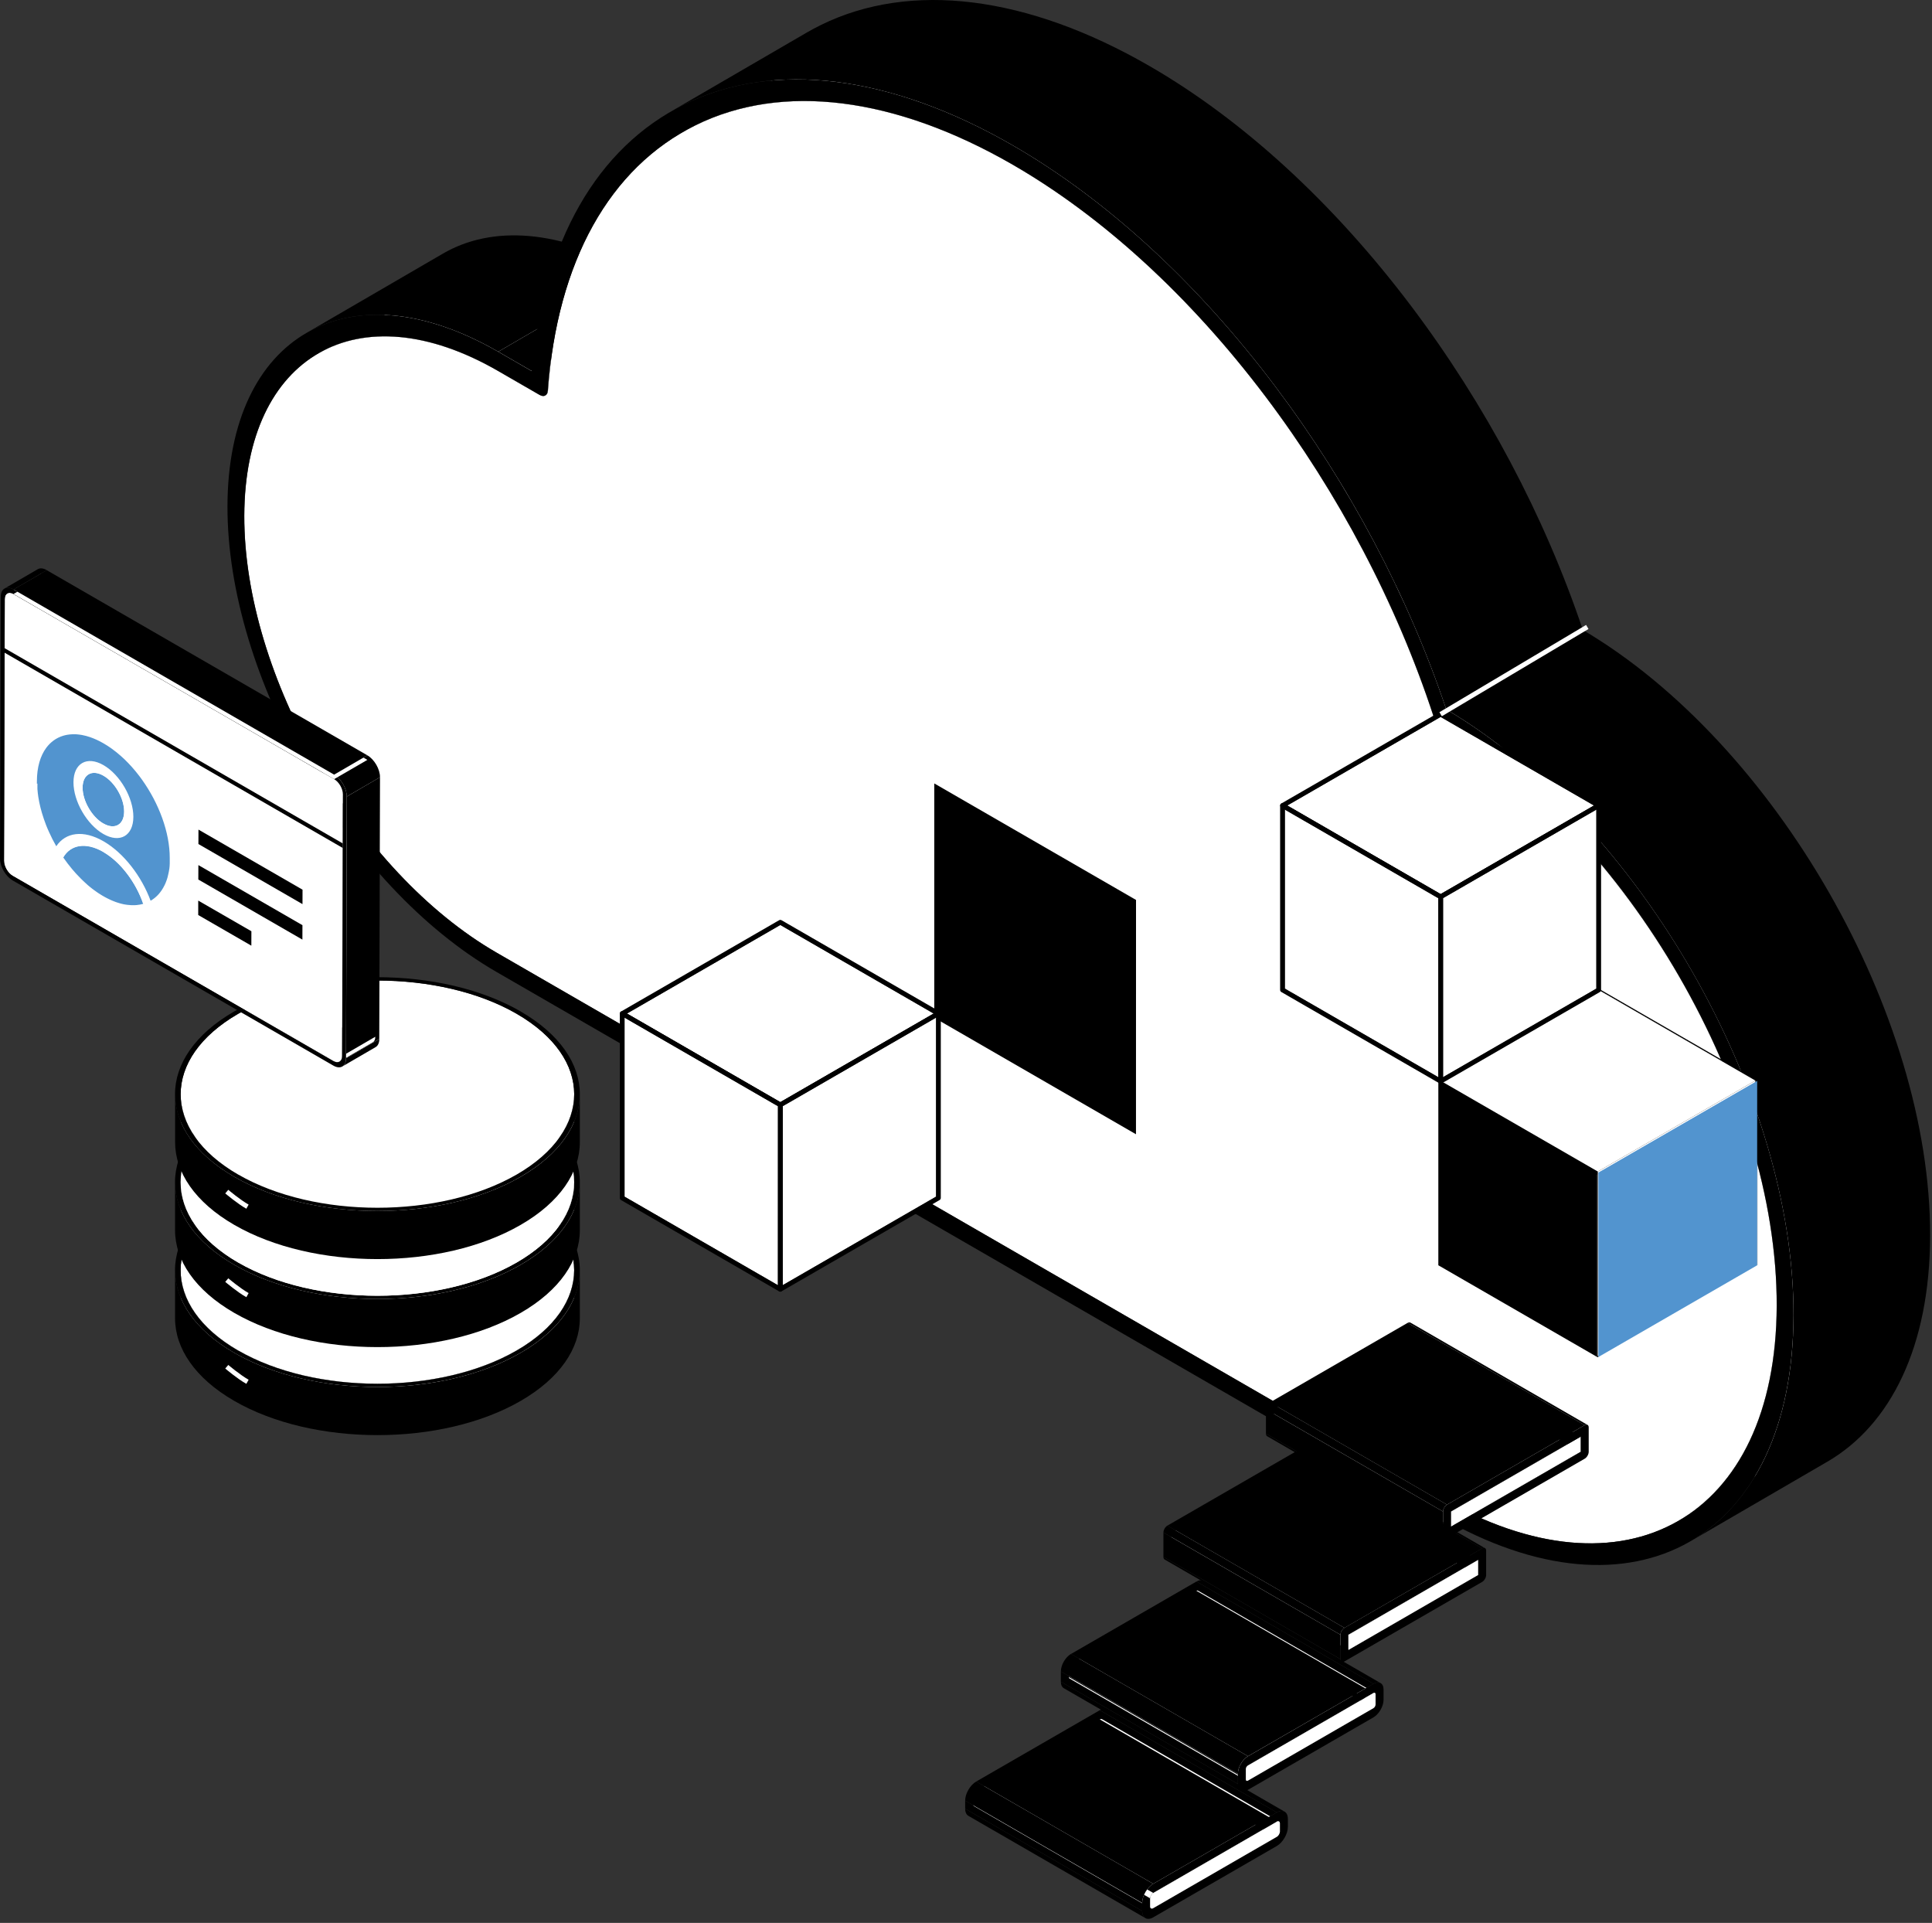
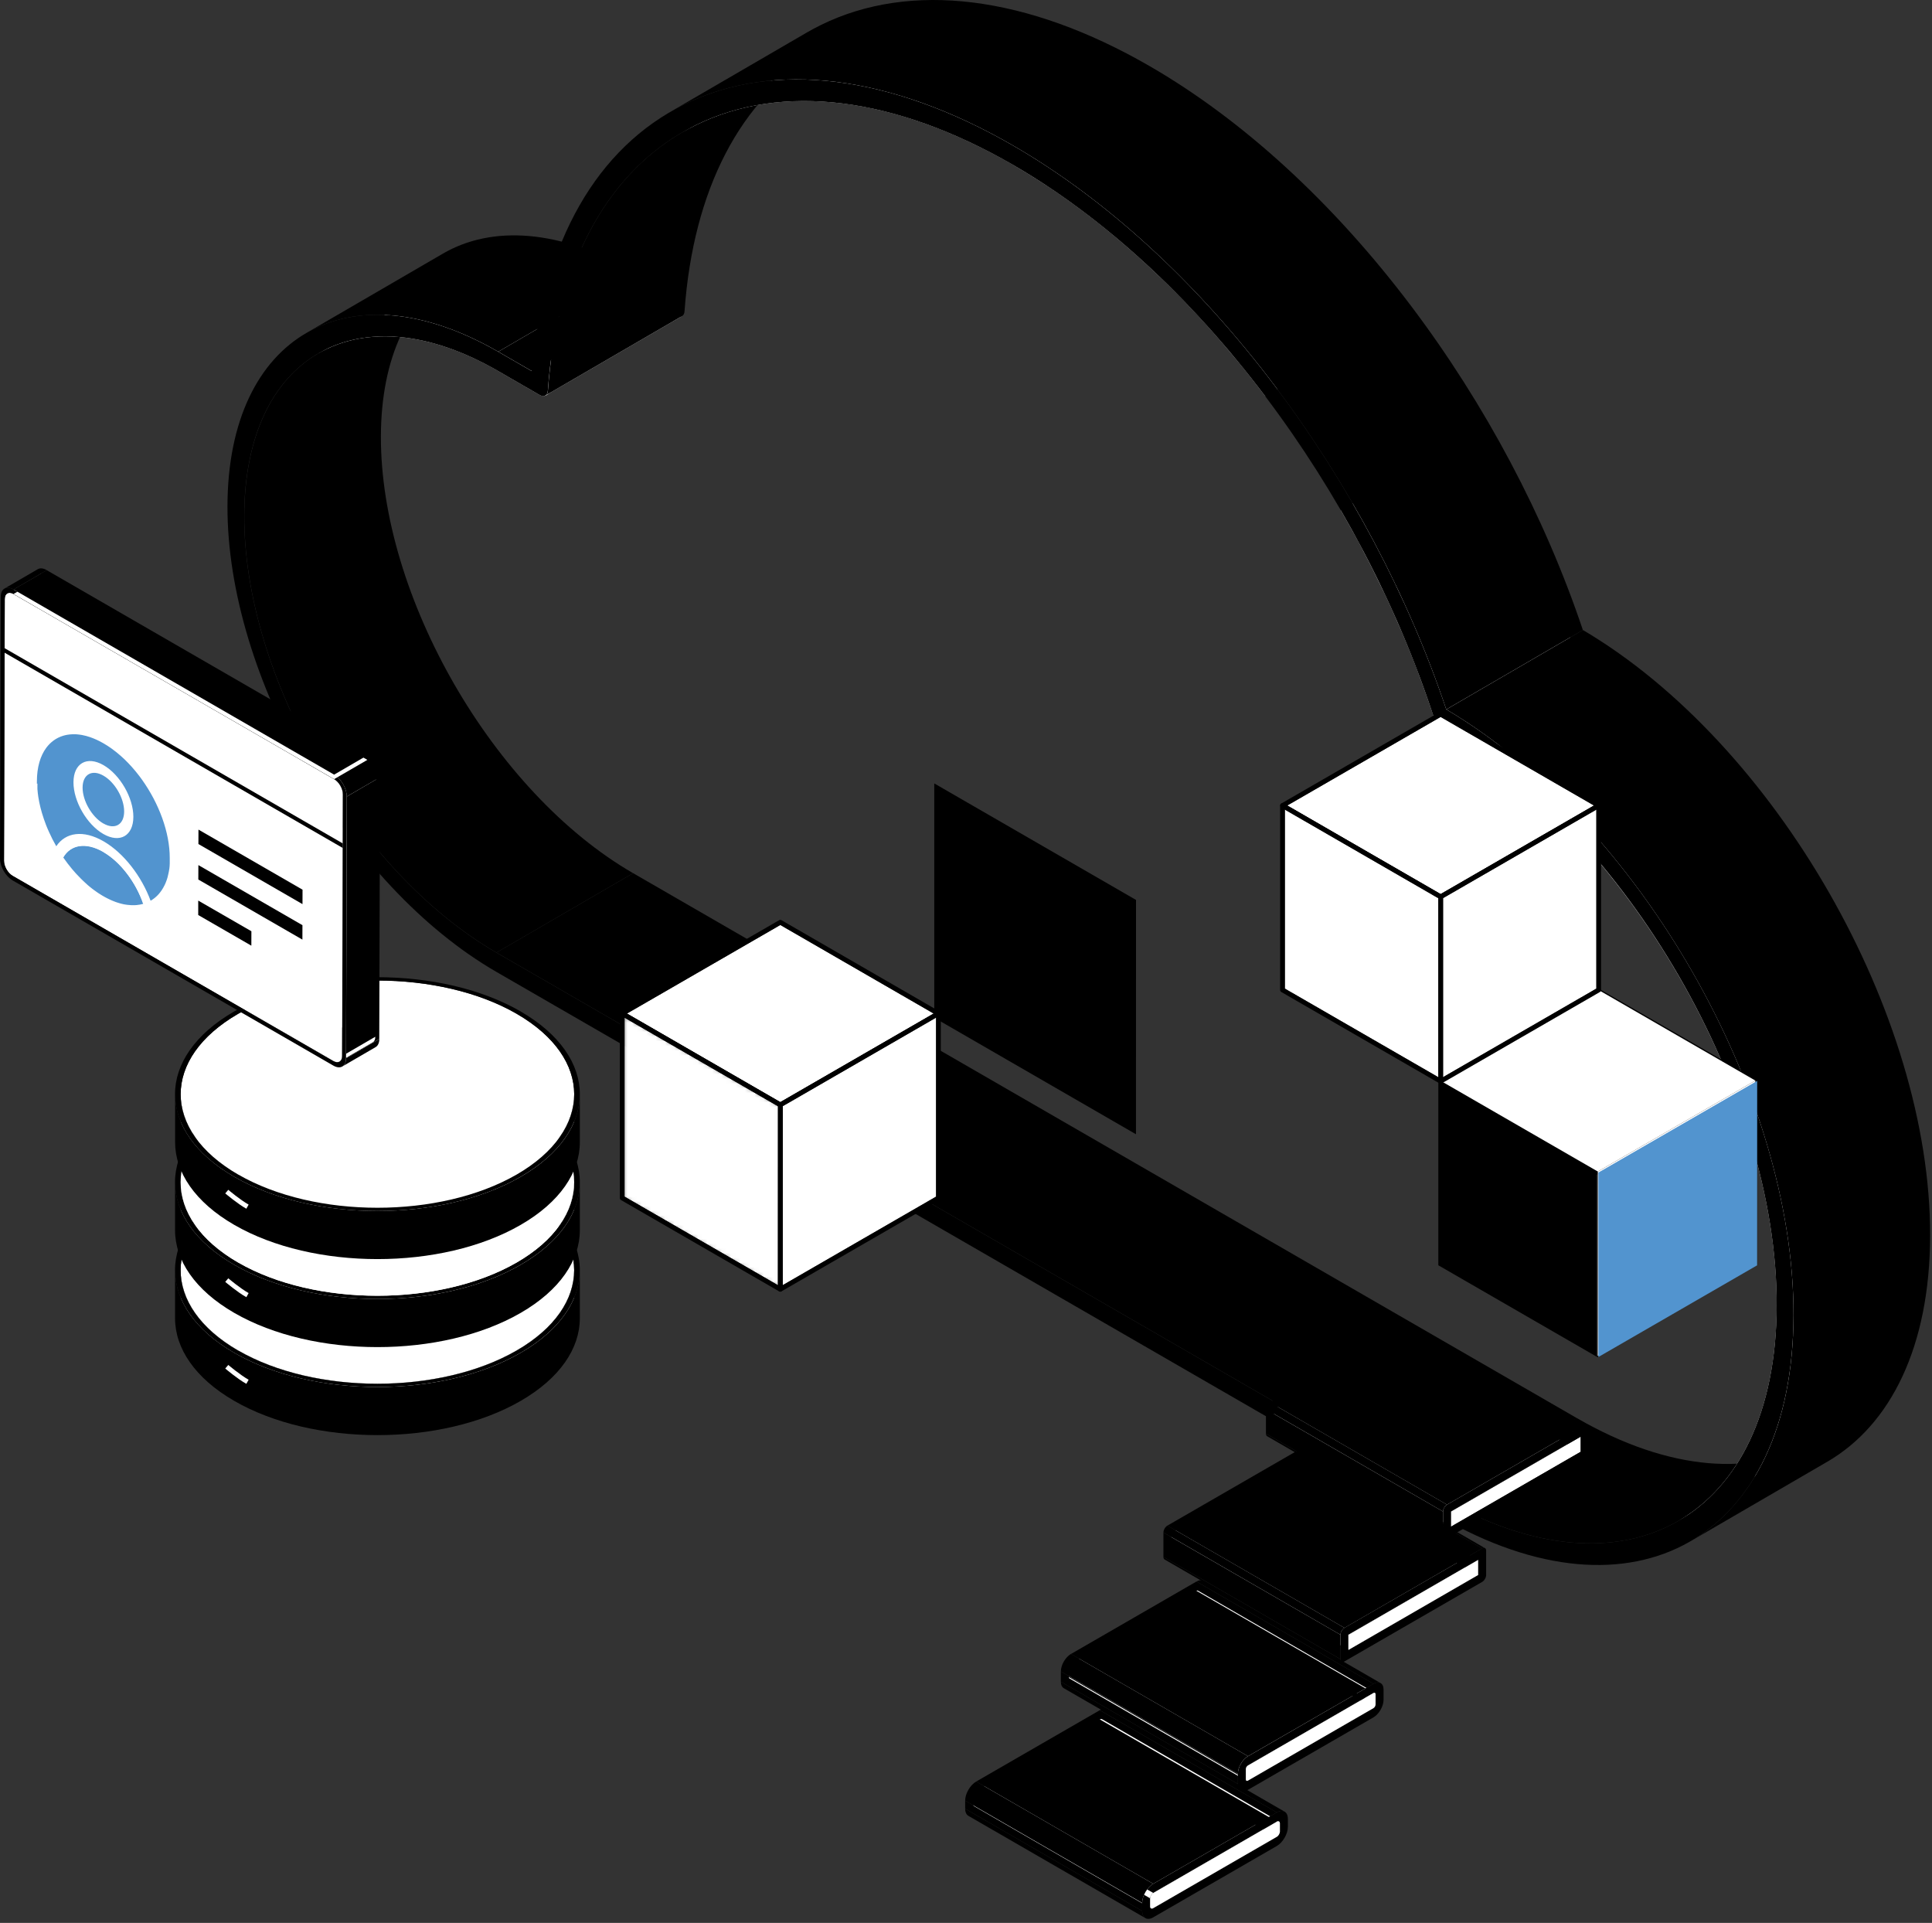
<svg xmlns="http://www.w3.org/2000/svg" width="411" height="409" viewBox="0 0 411 409" fill="none">
  <rect x="0" y="0" width="411" height="409" fill="#333333" stroke="none" />
  <path d="M67.69 75.188L96.75 58.298C87.08 63.918 81.08 75.858 81.03 92.798C80.93 126.908 105 168.588 134.68 185.728L105.62 202.618C75.94 185.478 51.87 143.798 51.97 109.688C52.02 92.738 58.02 80.808 67.69 75.188Z" fill="black" />
  <path d="M96.71 58.318C98 57.568 99.35 56.928 100.76 56.408C91.07 62.038 81.38 67.668 71.7 73.298C70.29 73.818 68.94 74.458 67.65 75.208C76.37 70.138 88 63.388 96.71 58.318Z" fill="white" />
  <path d="M100.77 56.408C110.1 52.948 122.05 54.518 135.04 62.018L105.98 78.908C92.99 71.408 81.04 69.838 71.71 73.298C76.55 70.488 81.39 67.668 86.23 64.858C90.52 62.368 94.81 59.868 99.1 57.378C99.6 57.088 100.24 56.658 100.77 56.408Z" fill="white" />
  <path d="M65.16 70.838L94.22 53.947C104.66 47.877 119.12 48.718 135.05 57.917L105.99 74.808C90.06 65.608 75.61 64.767 65.16 70.838Z" fill="black" />
  <path d="M105.97 78.908L135.04 62.018L143.84 67.098L114.77 83.988L105.97 78.908Z" fill="white" />
  <path d="M143.84 67.097C144.19 67.297 144.52 67.377 144.8 67.327C139.31 70.517 133.83 73.707 128.34 76.887C127.21 77.547 125.7 78.427 124.56 79.077C123.42 79.727 121.99 80.567 120.89 81.207C119.79 81.847 118.44 82.627 117.39 83.237C116.89 83.527 116.3 84.207 115.73 84.207C115.45 84.247 115.12 84.177 114.77 83.977C123.49 78.907 135.11 72.157 143.83 67.087L143.84 67.097Z" fill="white" />
  <path d="M144.79 67.328C144.91 67.308 145.01 67.278 145.11 67.218L116.05 84.108C115.95 84.168 115.85 84.198 115.73 84.218C120.57 81.408 125.41 78.598 130.24 75.788C131.38 75.128 132.9 74.238 134.04 73.578C137.06 71.818 140.09 70.058 143.11 68.308C143.61 68.018 144.23 67.528 144.78 67.338L144.79 67.328Z" fill="white" />
  <path d="M105.99 74.808L135.05 57.917L142.2 62.038L113.14 78.927L105.99 74.808Z" fill="black" />
  <path d="M105.62 202.618L134.69 185.728L335.43 301.628L306.37 318.518L105.62 202.618Z" fill="black" />
  <path d="M145.09 28.178L174.15 11.288C157.56 20.928 147.47 40.288 145.62 66.228C145.59 66.708 145.4 67.048 145.11 67.218L116.05 84.108C116.34 83.938 116.53 83.598 116.56 83.118C118.41 57.178 128.5 37.818 145.09 28.178Z" fill="black" />
  <path d="M174.11 11.318C175.07 10.758 176.06 10.227 177.07 9.728C167.38 15.357 157.69 20.988 148.01 26.617C147 27.117 146.02 27.637 145.05 28.207C153.77 23.137 165.4 16.387 174.11 11.318Z" fill="white" />
  <path d="M386.19 306.557L357.13 323.447C344.15 330.997 326.18 329.947 306.38 318.517L335.44 301.627C355.24 313.057 373.21 314.107 386.19 306.557Z" fill="black" />
  <path d="M177.07 9.728C195.48 0.668 219.45 3.668 244.56 18.158L215.5 35.048C190.4 20.558 166.42 17.548 148.01 26.618C152.85 23.808 157.69 20.988 162.53 18.178C166.82 15.688 171.11 13.188 175.4 10.698C175.9 10.408 176.56 9.998 177.07 9.728Z" fill="white" />
  <path d="M251.69 22.578C242 28.207 232.31 33.837 222.63 39.468C220.26 37.907 217.88 36.438 215.5 35.057L244.41 18.258L244.56 18.168C246.95 19.547 249.33 21.017 251.69 22.578Z" fill="white" />
  <path d="M251.69 22.577C254.07 24.147 256.44 25.807 258.79 27.557C249.1 33.187 239.41 38.817 229.73 44.447C229.71 44.437 229.7 44.427 229.68 44.407C227.34 42.667 224.99 41.017 222.62 39.457C232.31 33.827 242 28.197 251.68 22.567L251.69 22.577Z" fill="white" />
  <path d="M258.8 27.558C261.14 29.298 263.45 31.118 265.75 33.018C256.06 38.648 246.37 44.278 236.69 49.908C236.67 49.898 236.66 49.878 236.64 49.868C234.36 47.978 232.05 46.168 229.73 44.438C239.42 38.808 249.11 33.178 258.79 27.548L258.8 27.558Z" fill="white" />
  <path d="M283.7 75.858C288.54 73.038 293.36 70.168 298.2 67.348C298.21 67.368 298.23 67.388 298.24 67.398C293.39 70.218 288.54 73.028 283.7 75.848V75.858Z" fill="white" />
  <path d="M272.57 38.978C262.88 44.608 253.19 50.238 243.51 55.868C241.26 53.798 238.98 51.818 236.68 49.908C246.37 44.278 256.06 38.648 265.74 33.018C268.04 34.918 270.31 36.908 272.57 38.978Z" fill="white" />
  <path d="M272.57 38.978C274.84 41.058 277.08 43.218 279.29 45.448C269.6 51.078 259.91 56.708 250.23 62.338C250.21 62.318 250.2 62.308 250.18 62.288C247.98 60.068 245.75 57.928 243.5 55.858C253.19 50.228 262.88 44.598 272.56 38.968L272.57 38.978Z" fill="white" />
  <path d="M327.28 117.558C328.54 120.508 329.73 123.478 330.85 126.448C321.16 132.078 311.47 137.708 301.79 143.338C301.79 143.318 301.77 143.298 301.77 143.278C300.66 140.318 299.47 137.378 298.22 134.448C307.91 128.818 317.6 123.188 327.28 117.558Z" fill="white" />
  <path d="M298.18 67.368C296.03 68.618 294.58 69.468 291.21 71.458C288.34 73.148 286.19 74.408 284.65 75.308C284.39 75.458 284.1 75.638 269.18 84.298C267.18 81.638 265.13 79.048 263.05 76.528C260.98 74.028 258.88 71.588 256.74 69.218C256.73 69.198 256.71 69.188 256.7 69.168C254.58 66.818 252.42 64.538 250.24 62.338C259.93 56.708 269.62 51.078 279.3 45.448C285.89 52.108 292.23 59.438 298.2 67.348C298.2 67.348 298.18 67.348 298.18 67.358V67.368Z" fill="white" />
  <path d="M323.34 108.817C324.72 111.707 326.03 114.627 327.28 117.557C317.59 123.187 307.9 128.817 298.22 134.447C298.22 134.427 298.2 134.407 298.19 134.387C296.95 131.477 295.65 128.587 294.28 125.707C303.97 120.077 313.66 114.447 323.34 108.817Z" fill="white" />
  <path d="M318.99 100.138C320.5 103.008 321.95 105.898 323.33 108.818C313.64 114.448 303.95 120.078 294.27 125.708C294.27 125.688 294.25 125.668 294.24 125.648C292.86 122.758 291.42 119.878 289.92 117.028C299.61 111.398 309.3 105.768 318.98 100.138H318.99Z" fill="white" />
  <path d="M318.99 100.137C309.3 105.767 299.61 111.397 289.93 117.027C288.43 114.177 286.87 111.357 285.25 108.557C294.94 102.927 304.63 97.297 314.31 91.668C315.93 94.457 317.49 97.287 318.99 100.137Z" fill="white" />
-   <path d="M298.24 67.407C304.07 75.138 309.45 83.267 314.31 91.668C304.62 97.297 294.93 102.927 285.25 108.557C285.24 108.537 285.23 108.517 285.22 108.497C283.61 105.727 281.95 102.977 280.23 100.267C280.22 100.247 280.21 100.227 280.19 100.207C278.46 97.478 276.68 94.787 274.84 92.127C284.5 86.507 294.17 80.897 303.83 75.278H303.85C294.18 80.888 284.51 86.507 274.84 92.127C273 89.478 271.11 86.858 269.17 84.287C278.86 78.657 288.55 73.028 298.23 67.397L298.24 67.407Z" fill="white" />
  <path d="M407.03 260.828C406.97 283.258 399.03 299.068 386.24 306.528L357.18 323.418C369.97 315.958 377.91 300.148 377.97 277.718C378.1 232.508 346.19 177.238 306.54 154.348C305.84 153.948 305.21 153.118 304.92 152.228C304.92 152.208 304.91 152.188 304.9 152.168C303.93 149.218 302.89 146.268 301.78 143.338C311.47 137.708 321.16 132.078 330.84 126.448C331.95 129.408 333 132.368 333.98 135.338C334.27 136.228 334.9 137.058 335.6 137.458C375.25 160.348 407.16 215.618 407.03 260.828Z" fill="white" />
  <path d="M142.56 23.818L171.62 6.928C172.6 6.358 173.61 5.818 174.63 5.318C193.71 -4.062 218.55 -0.962 244.56 14.058C264.41 25.518 283.65 43.168 300.19 65.088C315.98 86.018 328.6 109.818 336.73 134.008L307.67 150.898C299.54 126.708 286.93 102.908 271.13 81.978C254.58 60.048 235.35 42.408 215.5 30.948C189.49 15.928 164.65 12.828 145.57 22.208C144.54 22.708 143.54 23.248 142.56 23.818Z" fill="black" />
-   <path d="M215.49 35.057C234.65 46.117 253.21 63.148 269.18 84.297C284.73 104.908 297.09 128.398 304.92 152.228C305.21 153.118 305.84 153.948 306.54 154.348C346.19 177.238 378.1 232.508 377.97 277.717C377.84 322.927 345.72 341.237 306.38 318.517L105.63 202.618C75.95 185.478 51.88 143.798 51.98 109.688C52.08 75.578 76.3 61.767 105.98 78.907L114.78 83.987C115.71 84.528 116.49 84.157 116.57 83.127C118.53 55.697 129.69 35.638 148.02 26.628C166.43 17.567 190.4 20.567 215.51 35.057H215.49Z" fill="white" />
  <path d="M388.72 310.918L359.66 327.808C373.12 319.988 381.48 303.378 381.54 279.788C381.67 232.618 348.61 175.048 307.68 150.898L336.74 134.008C377.68 158.148 410.74 215.728 410.6 262.898C410.53 286.488 402.18 303.098 388.72 310.918Z" fill="black" />
  <path d="M307.68 150.898C348.62 175.038 381.68 232.618 381.54 279.788C381.41 327.268 347.68 346.488 306.36 322.628L105.61 206.728C73.96 188.448 48.29 143.988 48.39 107.628C48.49 71.258 74.33 56.528 105.98 74.808L113.13 78.938C115.52 51.448 127 31.348 145.57 22.208C164.65 12.828 189.49 15.928 215.5 30.948C235.35 42.408 254.59 60.058 271.13 81.978C286.92 102.908 299.54 126.708 307.67 150.898H307.68ZM306.37 318.518C345.72 341.238 377.84 322.938 377.96 277.718C378.09 232.508 346.18 177.238 306.83 154.518C305.83 153.938 305.2 153.118 304.91 152.228C297.09 128.398 284.73 104.908 269.17 84.298C253.2 63.148 234.64 46.118 215.48 35.058C190.38 20.568 166.4 17.558 147.99 26.628C129.67 35.638 118.5 55.698 116.54 83.128C116.47 84.158 115.69 84.528 114.75 83.988L105.95 78.908C76.27 61.768 52.04 75.588 51.95 109.688C51.86 143.788 75.92 185.478 105.6 202.618L306.35 318.518" fill="black" />
  <path d="M373.42 229.838V269.068L339.9 249.718V210.478L373.42 229.838Z" fill="black" />
  <path d="M339.91 249.187L339.9 288.417L306.38 269.067V229.837L339.91 249.187Z" fill="white" />
  <path d="M339.9 210.478V249.718L306.38 269.068V229.838L339.9 210.478Z" fill="black" />
  <path d="M373.86 229.837V269.067C373.86 269.067 373.84 269.117 373.8 269.147V229.917C373.8 229.917 373.86 229.867 373.86 229.837Z" fill="black" />
  <path d="M305.95 269.067V229.837C305.95 229.837 305.97 229.887 306.01 229.917V269.147C306.01 269.147 305.95 269.097 305.95 269.067Z" fill="black" />
  <path d="M373.81 229.758C373.88 229.798 373.88 229.868 373.81 229.908L340.04 249.408C339.97 249.448 339.86 249.448 339.79 249.408L306.01 229.908C305.94 229.868 305.94 229.798 306.01 229.758L339.78 210.258C339.85 210.218 339.97 210.218 340.04 210.258L373.82 229.758H373.81ZM339.91 249.188L373.43 229.838L339.91 210.488L306.39 229.838L339.91 249.188Z" fill="black" />
  <path d="M373.42 229.838L339.91 249.188L306.38 229.838L339.9 210.478L373.42 229.838Z" fill="white" />
  <path d="M340.03 249.408V288.638C339.96 288.678 339.84 288.678 339.77 288.638V249.408C339.84 249.448 339.96 249.448 340.03 249.408Z" fill="black" />
  <path d="M373.42 229.837V269.067L339.9 288.417L339.91 249.187L373.42 229.837Z" fill="white" />
  <path d="M373.81 229.908L373.8 269.138L340.03 288.638V249.408L373.81 229.908Z" fill="#5294CF" />
  <path d="M339.78 249.408V288.638L306 269.138V229.908L339.78 249.408Z" fill="black" />
  <path d="M306.47 190.757L340.1 171.337L306.47 151.917L272.84 171.337L306.47 190.757Z" fill="white" />
  <mask id="mask0_183_21487" style="mask-type:luminance" maskUnits="userSpaceOnUse" x="272" y="151" width="69" height="40">
    <path d="M306.47 190.757L340.1 171.337L306.47 151.917L272.84 171.337L306.47 190.757Z" fill="white" />
  </mask>
  <g mask="url(#mask0_183_21487)">
    <path d="M306.47 190.757L340.1 171.337L306.47 151.917L272.84 171.337L306.47 190.757Z" fill="white" stroke="black" stroke-linejoin="round" />
  </g>
  <path d="M306.47 190.757L340.1 171.337L306.47 151.917L272.84 171.337L306.47 190.757Z" stroke="black" stroke-linejoin="round" />
  <path d="M306.47 190.758L340.1 171.338V210.568L306.47 229.988V190.758Z" fill="white" />
  <mask id="mask1_183_21487" style="mask-type:luminance" maskUnits="userSpaceOnUse" x="306" y="171" width="35" height="59">
    <path d="M306.47 190.758L340.1 171.338V210.568L306.47 229.988V190.758Z" fill="white" />
  </mask>
  <g mask="url(#mask1_183_21487)">
    <path d="M306.47 190.758L340.1 171.338V210.568L306.47 229.988V190.758Z" fill="white" stroke="black" stroke-linejoin="round" />
  </g>
  <path d="M306.47 190.758L340.1 171.338V210.568L306.47 229.988V190.758Z" stroke="black" stroke-linejoin="round" />
  <path d="M272.83 171.338L306.47 190.758V229.988L272.83 210.568V171.338Z" fill="white" />
  <mask id="mask2_183_21487" style="mask-type:luminance" maskUnits="userSpaceOnUse" x="272" y="171" width="35" height="59">
    <path d="M272.83 171.338L306.47 190.758V229.988L272.83 210.568V171.338Z" fill="white" />
  </mask>
  <g mask="url(#mask2_183_21487)">
    <path d="M272.83 171.338L306.47 190.758V229.988L272.83 210.568V171.338Z" fill="white" stroke="black" stroke-linejoin="round" />
  </g>
  <path d="M272.83 171.338L306.47 190.758V229.988L272.83 210.568V171.338Z" stroke="black" stroke-linejoin="round" />
  <path d="M241.67 191.418L241.66 241.258L198.75 216.478V166.638L241.67 191.418Z" fill="black" />
  <path d="M166 235.007L199.63 215.587L166 196.167L132.37 215.587L166 235.007Z" fill="white" />
  <mask id="mask3_183_21487" style="mask-type:luminance" maskUnits="userSpaceOnUse" x="132" y="196" width="68" height="40">
    <path d="M166 235.007L199.63 215.587L166 196.167L132.37 215.587L166 235.007Z" fill="white" />
  </mask>
  <g mask="url(#mask3_183_21487)">
    <path d="M166 235.007L199.63 215.587L166 196.167L132.37 215.587L166 235.007Z" fill="white" stroke="black" stroke-linejoin="round" />
  </g>
  <path d="M166 235.007L199.63 215.587L166 196.167L132.37 215.587L166 235.007Z" stroke="black" stroke-linejoin="round" />
  <path d="M166 235.008L199.63 215.588V254.818L165.99 274.238L166 235.008Z" fill="white" />
  <mask id="mask4_183_21487" style="mask-type:luminance" maskUnits="userSpaceOnUse" x="165" y="215" width="35" height="60">
    <path d="M166 235.008L199.63 215.588V254.818L165.99 274.238L166 235.008Z" fill="white" />
  </mask>
  <g mask="url(#mask4_183_21487)">
    <path d="M166 235.008L199.63 215.588V254.818L165.99 274.238L166 235.008Z" fill="white" stroke="black" stroke-linejoin="round" />
  </g>
  <path d="M166 235.008L199.63 215.588V254.818L165.99 274.238L166 235.008Z" stroke="black" stroke-linejoin="round" />
-   <path d="M132.36 215.588L166 235.008L165.99 274.238L132.36 254.818V215.588Z" fill="white" />
  <mask id="mask5_183_21487" style="mask-type:luminance" maskUnits="userSpaceOnUse" x="132" y="215" width="35" height="60">
    <path d="M132.36 215.588L166 235.008L165.99 274.238L132.36 254.818V215.588Z" fill="white" />
  </mask>
  <g mask="url(#mask5_183_21487)">
    <path d="M132.36 215.588L166 235.008L165.99 274.238L132.36 254.818V215.588Z" fill="white" stroke="black" stroke-linejoin="round" />
  </g>
  <path d="M132.36 215.588L166 235.008L165.99 274.238L132.36 254.818V215.588Z" stroke="black" stroke-linejoin="round" />
-   <path d="M306.47 151.918L337.67 133.358" stroke="white" stroke-linejoin="round" />
  <path d="M245.33 405.868L207.67 384.118L233.96 368.948L271.62 390.688L245.33 405.868Z" fill="black" />
  <path d="M245.33 402.648L207.67 380.898L233.96 365.718L271.62 387.468L245.33 402.648Z" fill="white" />
  <path d="M271.62 390.687L233.96 368.937C234.32 368.727 234.62 368.217 234.62 367.797L272.28 389.547C272.28 389.967 271.99 390.477 271.62 390.687Z" fill="black" />
  <path d="M272.28 389.558L234.62 367.808V366.098L272.28 387.848V389.558Z" fill="black" />
  <path d="M234.42 365.667L272.08 387.417C272.2 387.487 272.27 387.637 272.27 387.837L234.61 366.087C234.61 365.877 234.54 365.727 234.42 365.667Z" fill="black" />
  <path d="M245.33 400.688L207.67 378.938L233.96 363.768L271.62 385.508L245.33 400.688Z" fill="black" />
  <path d="M234.42 365.668L272.08 387.418C271.96 387.348 271.8 387.357 271.62 387.467L233.96 365.717C234.14 365.617 234.31 365.608 234.42 365.668Z" fill="white" />
  <path d="M235.62 363.598L273.28 385.348C272.85 385.098 272.27 385.138 271.62 385.508L233.96 363.758C234.61 363.388 235.19 363.348 235.62 363.598Z" fill="black" />
  <path d="M244.68 405.487L207.01 383.747V382.027L244.68 403.777V405.487Z" fill="white" />
  <path d="M244.87 405.918L207.21 384.168C207.33 384.238 207.49 384.228 207.67 384.118L245.33 405.868C245.15 405.968 244.98 405.978 244.87 405.918Z" fill="black" />
  <path d="M242.98 406.467L205.32 384.717V383.007L242.98 404.757V406.467Z" fill="black" />
  <path d="M244.87 405.918L207.211 384.168C207.091 384.098 207.021 383.948 207.021 383.748L244.68 405.498C244.68 405.708 244.75 405.858 244.87 405.918Z" fill="white" />
  <path d="M243.67 407.988L206.01 386.238C205.59 385.988 205.32 385.468 205.32 384.718L242.98 406.468C242.98 407.218 243.24 407.738 243.67 407.988Z" fill="black" />
  <path d="M271.62 385.507C272.91 384.757 273.97 385.367 273.97 386.867V388.577C273.97 390.077 272.91 391.897 271.62 392.647L245.33 407.827C244.04 408.577 242.98 407.967 242.98 406.467V404.757C242.98 403.257 244.04 401.437 245.33 400.687L271.62 385.507ZM272.28 389.557V387.847C272.28 387.427 271.99 387.257 271.62 387.467L245.33 402.647C244.97 402.857 244.67 403.367 244.67 403.787V405.497C244.67 405.917 244.96 406.087 245.33 405.877L271.62 390.697C271.98 390.487 272.28 389.977 272.28 389.557Z" fill="black" />
  <path d="M271.62 387.467C271.98 387.257 272.28 387.427 272.28 387.847V389.557C272.28 389.977 271.99 390.487 271.62 390.697L245.33 405.877C244.97 406.087 244.67 405.917 244.67 405.497V403.787C244.67 403.367 244.96 402.857 245.33 402.647L271.62 387.467Z" fill="white" />
  <path d="M244.68 403.778L207.021 382.028C207.021 381.608 207.311 381.098 207.681 380.888L245.34 402.638C244.98 402.848 244.68 403.358 244.68 403.778Z" fill="white" />
  <path d="M242.98 404.758L205.32 383.008C205.32 381.508 206.38 379.688 207.67 378.938L245.33 400.688C244.04 401.438 242.98 403.258 242.98 404.758Z" fill="black" />
  <path d="M292.63 362.538L254.97 340.788V338.618L292.63 360.368V362.538Z" fill="black" />
  <path d="M265.49 378.728L227.83 356.988L254.52 341.578L292.18 363.328L265.49 378.728Z" fill="black" />
  <path d="M265.49 375.518L227.83 353.768L254.52 338.358L292.18 360.108L265.49 375.518Z" fill="white" />
  <path d="M292.18 363.328L254.52 341.578C254.77 341.438 254.97 341.078 254.97 340.788L292.63 362.538C292.63 362.828 292.43 363.188 292.18 363.328Z" fill="black" />
  <path d="M254.83 338.328L292.49 360.078C292.57 360.128 292.62 360.228 292.62 360.368L254.96 338.618C254.96 338.478 254.91 338.378 254.83 338.328Z" fill="black" />
  <path d="M265.49 373.548L227.83 351.808L254.52 336.398L292.18 358.148L265.49 373.548Z" fill="black" />
  <path d="M254.83 338.328L292.49 360.078C292.41 360.028 292.3 360.038 292.17 360.108L254.51 338.358C254.63 338.288 254.75 338.278 254.83 338.328Z" fill="white" />
  <path d="M256.04 336.248L293.7 357.998C293.31 357.768 292.77 357.808 292.18 358.148L254.52 336.398C255.11 336.058 255.65 336.028 256.04 336.248Z" fill="black" />
  <path d="M265.04 378.468L227.37 356.718V354.548L265.04 376.298V378.468Z" fill="white" />
  <path d="M265.17 378.768L227.51 357.018C227.59 357.068 227.71 357.058 227.83 356.988L265.49 378.738C265.36 378.808 265.25 378.818 265.17 378.768Z" fill="black" />
  <path d="M263.34 379.448L225.68 357.698V355.528L263.34 377.278V379.448Z" fill="black" />
  <path d="M265.17 378.768L227.51 357.018C227.43 356.968 227.38 356.868 227.38 356.718L265.04 378.468C265.04 378.618 265.09 378.718 265.17 378.768Z" fill="white" />
  <path d="M263.97 380.838L226.31 359.088C225.92 358.868 225.68 358.378 225.68 357.698L263.34 379.448C263.34 380.138 263.58 380.618 263.97 380.838Z" fill="black" />
  <path d="M265.04 376.298L227.38 354.548C227.38 354.258 227.58 353.908 227.84 353.758L265.5 375.508C265.25 375.658 265.04 376.008 265.04 376.298Z" fill="white" />
  <path d="M292.18 358.148C293.36 357.468 294.33 358.018 294.33 359.388V361.558C294.33 362.928 293.36 364.598 292.18 365.288L265.49 380.698C264.3 381.388 263.34 380.828 263.34 379.458V377.288C263.34 375.918 264.3 374.248 265.49 373.558L292.18 358.148ZM292.63 362.538V360.368C292.63 360.078 292.43 359.968 292.18 360.108L265.49 375.518C265.24 375.668 265.03 376.018 265.03 376.308V378.478C265.03 378.768 265.23 378.888 265.49 378.738L292.18 363.328C292.43 363.188 292.63 362.828 292.63 362.538Z" fill="black" />
  <path d="M292.18 360.108C292.43 359.968 292.63 360.078 292.63 360.368V362.538C292.63 362.828 292.43 363.188 292.18 363.328L265.49 378.738C265.24 378.888 265.03 378.768 265.03 378.478V376.308C265.03 376.018 265.23 375.668 265.49 375.518L292.18 360.108Z" fill="white" />
  <path d="M263.34 377.278L225.68 355.528C225.68 354.158 226.64 352.488 227.83 351.798L265.49 373.548C264.3 374.238 263.34 375.908 263.34 377.278Z" fill="black" />
  <path d="M286.86 350.948L249.19 329.198L276.79 313.268L314.45 335.008L286.86 350.948Z" fill="black" />
  <path d="M286.86 347.728L249.19 325.978L276.79 310.048L314.45 331.788L286.86 347.728Z" fill="white" />
  <path d="M314.45 335.008L276.79 313.268V310.048L314.45 331.788V335.008Z" fill="black" />
  <path d="M278.23 307.538L315.89 329.288C315.74 329.198 315.53 329.208 315.29 329.348L277.63 307.598C277.86 307.458 278.08 307.448 278.23 307.538Z" fill="black" />
  <path d="M285.41 353.458L247.75 331.708C247.6 331.618 247.5 331.428 247.5 331.158L285.16 352.908C285.16 353.178 285.26 353.368 285.41 353.458Z" fill="black" />
  <path d="M286.86 350.948L249.19 329.198V325.978L286.86 347.728V350.948Z" fill="white" />
  <path d="M315.3 329.338C315.77 329.068 316.15 329.288 316.15 329.828V335.008C316.15 335.548 315.77 336.208 315.3 336.478L286.01 353.388C285.55 353.658 285.16 353.438 285.16 352.888V347.708C285.16 347.168 285.54 346.508 286.01 346.238L315.3 329.328V329.338ZM314.45 335.008V331.788L286.85 347.718V350.938L314.45 335.008Z" fill="black" />
  <path d="M314.45 331.788V335.008L286.86 350.948V347.728L314.45 331.788Z" fill="white" />
  <path d="M285.16 352.898L247.5 331.158V325.978L285.16 347.718V352.898Z" fill="black" />
  <path d="M286.01 346.258L248.34 324.508L277.64 307.598L315.3 329.338L286.01 346.258Z" fill="black" />
  <path d="M285.16 347.718L247.5 325.968C247.5 325.428 247.88 324.768 248.35 324.498L286.01 346.248C285.55 346.518 285.16 347.178 285.16 347.718Z" fill="black" />
  <path d="M308.67 324.728L271.01 302.988L298.61 287.048L336.27 308.798L308.67 324.728Z" fill="black" />
  <path d="M308.67 321.508L271.01 299.758L298.61 283.828L336.27 305.578L308.67 321.508Z" fill="white" />
  <path d="M336.27 308.798L298.61 287.048V283.828L336.27 305.578V308.798Z" fill="black" />
  <path d="M300.05 281.328L337.71 303.078C337.56 302.988 337.34 302.998 337.11 303.138L299.45 281.388C299.68 281.258 299.89 281.238 300.05 281.328Z" fill="black" />
  <path d="M307.22 327.237L269.56 305.487C269.41 305.397 269.31 305.208 269.31 304.938L306.97 326.688C306.97 326.958 307.06 327.147 307.22 327.237Z" fill="black" />
  <path d="M336.27 305.578V308.798L308.67 324.728V321.508L336.27 305.578Z" fill="white" />
  <path d="M308.67 324.728L271.01 302.988V299.758L308.67 321.508V324.728Z" fill="white" />
  <path d="M306.98 326.688L269.31 304.938V299.758L306.98 321.508V326.688Z" fill="black" />
  <path d="M307.82 320.048L270.16 298.298L299.45 281.378L337.12 303.128L307.82 320.048Z" fill="black" />
  <path d="M337.12 303.128C337.58 302.858 337.97 303.078 337.97 303.618V308.798C337.97 309.338 337.59 309.998 337.12 310.268L307.83 327.178C307.37 327.448 306.98 327.238 306.98 326.688V321.508C306.98 320.968 307.36 320.308 307.83 320.038L337.12 303.128ZM336.27 308.798V305.568L308.67 321.498V324.728L336.27 308.798Z" fill="black" />
  <path d="M306.98 321.508L269.32 299.758C269.32 299.218 269.7 298.558 270.17 298.288L307.83 320.038C307.37 320.308 306.98 320.968 306.98 321.508Z" fill="black" />
  <path d="M122.15 270.168V280.398C122.15 274.208 118.07 268.008 109.9 263.298C93.57 253.868 67 253.868 50.67 263.298C42.51 268.008 38.43 274.198 38.43 280.388V270.158C38.43 263.968 42.51 257.778 50.67 253.068C67 243.638 93.57 243.648 109.9 253.068C118.06 257.778 122.15 263.978 122.15 270.168Z" fill="black" />
  <path d="M96.7 302.638C96.7 299.228 96.7 295.818 96.7 292.408C101.5 291.228 106 289.518 109.91 287.258C118.07 282.548 122.15 276.358 122.15 270.158V280.388C122.15 286.578 118.07 292.768 109.91 297.488C106 299.748 101.51 301.458 96.7 302.638Z" fill="white" />
  <path d="M50.68 297.488C42.51 292.768 38.43 286.578 38.43 280.388V270.158C38.43 276.348 42.52 282.548 50.68 287.258C63.1 294.428 81.44 296.148 96.7 292.408C96.7 295.818 96.7 299.228 96.7 302.638C81.44 306.378 63.1 304.658 50.68 297.488Z" fill="white" />
  <path d="M109.9 253.068C126.22 262.488 126.23 277.838 109.9 287.258C93.57 296.678 67 296.678 50.68 287.258C34.35 277.828 34.34 262.488 50.68 253.058C67.02 243.628 93.58 243.638 109.91 253.058L109.9 253.068Z" fill="white" />
  <path d="M123.35 270.168V280.398C123.35 286.768 119.15 293.138 110.76 297.978C93.97 307.678 66.64 307.678 49.84 297.978C41.44 293.128 37.24 286.758 37.24 280.388V270.158C37.24 276.528 41.44 282.898 49.84 287.748C66.64 297.448 93.96 297.448 110.76 287.748C119.16 282.898 123.35 276.528 123.35 270.168Z" fill="black" />
  <path d="M110.75 252.578C127.55 262.278 127.55 278.048 110.75 287.748C93.96 297.448 66.63 297.448 49.83 287.748C33.03 278.048 33.03 262.278 49.83 252.578C66.62 242.878 93.95 242.878 110.75 252.578ZM50.68 287.258C67 296.678 93.57 296.688 109.9 287.258C126.23 277.828 126.22 262.488 109.9 253.068C93.57 243.638 67 243.638 50.67 253.068C34.34 262.498 34.35 277.838 50.67 287.268" fill="black" />
  <path d="M122.15 251.448V261.678C122.15 255.488 118.07 249.288 109.9 244.578C93.57 235.148 67 235.148 50.67 244.578C42.51 249.288 38.42 255.488 38.42 261.678V251.448C38.42 245.258 42.5 239.058 50.67 234.348C67 224.918 93.57 224.928 109.9 234.348C118.06 239.058 122.15 245.258 122.15 251.448Z" fill="black" />
  <path d="M122.15 251.447V261.677C122.15 267.867 118.07 274.057 109.91 278.767C93.58 288.197 67.01 288.197 50.68 278.767C42.51 274.057 38.43 267.858 38.43 261.668V251.438C38.43 257.628 42.51 263.828 50.68 268.538C67 277.958 93.58 277.958 109.91 268.538C118.07 263.828 122.15 257.637 122.15 251.447Z" fill="white" />
  <path d="M123.35 251.447V261.677C123.35 268.047 119.15 274.418 110.76 279.258C93.97 288.958 66.64 288.958 49.84 279.258C41.44 274.408 37.24 268.038 37.24 261.668V251.438C37.24 257.807 41.44 264.177 49.84 269.027C66.64 278.727 93.96 278.727 110.76 269.027C119.16 264.177 123.35 257.807 123.35 251.447Z" fill="black" />
  <path d="M110.75 233.858C127.55 243.558 127.55 259.328 110.75 269.028C93.96 278.728 66.63 278.728 49.83 269.028C33.03 259.328 33.03 243.558 49.83 233.858C66.62 224.158 93.95 224.158 110.75 233.858ZM50.68 268.548C67 277.968 93.58 277.968 109.91 268.548C126.24 259.118 126.23 243.778 109.91 234.358C93.58 224.928 67.01 224.928 50.68 234.358C34.35 243.788 34.35 259.128 50.68 268.558" fill="black" />
  <path d="M109.9 234.347C126.22 243.767 126.23 259.117 109.9 268.537C93.57 277.957 67 277.967 50.67 268.537C34.34 259.107 34.34 243.767 50.67 234.337C67 224.907 93.57 224.917 109.9 234.337V234.347Z" fill="white" />
  <path d="M122.15 232.727V242.958C122.15 236.767 118.07 230.567 109.91 225.857C93.58 216.427 67 216.427 50.68 225.857C42.52 230.567 38.43 236.767 38.43 242.958V232.727C38.43 226.537 42.51 220.337 50.68 215.628C67 206.207 93.58 206.207 109.91 215.628C118.07 220.337 122.15 226.537 122.15 232.727Z" fill="black" />
  <path d="M122.15 232.728V242.958C122.15 249.148 118.07 255.338 109.91 260.058C93.58 269.488 67.01 269.488 50.68 260.058C42.51 255.348 38.43 249.148 38.43 242.958V232.728C38.43 238.918 42.51 245.118 50.68 249.828C67 259.248 93.58 259.248 109.91 249.828C118.07 245.118 122.15 238.928 122.15 232.728Z" fill="white" />
  <path d="M109.91 215.628C126.23 225.048 126.24 240.398 109.91 249.818C93.58 259.238 67.01 259.248 50.68 249.818C34.35 240.388 34.35 225.048 50.68 215.618C67.01 206.188 93.58 206.198 109.91 215.618V215.628Z" fill="white" />
  <path d="M123.35 232.728V242.958C123.35 249.328 119.15 255.698 110.76 260.538C93.97 270.238 66.63 270.238 49.84 260.538C41.44 255.688 37.25 249.318 37.25 242.948V232.718C37.25 239.088 41.45 245.458 49.84 250.308C66.64 260.008 93.97 259.998 110.76 250.308C119.16 245.458 123.35 239.088 123.35 232.728Z" fill="black" />
  <path d="M110.75 215.138C127.55 224.838 127.55 240.608 110.75 250.308C93.96 260.008 66.62 260.008 49.83 250.308C33.03 240.608 33.04 224.828 49.83 215.128C66.62 205.428 93.95 205.428 110.75 215.128V215.138ZM50.68 249.828C67 259.248 93.58 259.248 109.91 249.828C126.23 240.408 126.23 225.058 109.91 215.638C93.59 206.218 67 206.208 50.68 215.638C34.36 225.068 34.35 240.408 50.68 249.838" fill="black" />
  <path d="M48.24 253.458C48.24 253.458 50.84 255.658 52.65 256.658" stroke="white" stroke-linejoin="round" />
  <path d="M48.24 272.278C48.24 272.278 50.84 274.478 52.65 275.478" stroke="white" stroke-linejoin="round" />
  <path d="M48.24 290.708C48.24 290.708 50.84 292.908 52.65 293.908" stroke="white" stroke-linejoin="round" />
  <path d="M0.85 183.088L7.92 178.978C7.92 180.158 8.74 181.598 9.77 182.188L2.7 186.298C1.67 185.708 0.84 184.268 0.85 183.088Z" fill="black" />
  <path d="M1 127.408L8.07 123.308L7.91 178.978L0.85 183.088L1 127.408Z" fill="black" />
  <path d="M1.55 126.217L8.62 122.107C8.29 122.297 8.08 122.717 8.08 123.297L1.01 127.407C1.01 126.817 1.22 126.407 1.55 126.217Z" fill="black" />
  <path d="M1.55 126.218L8.62 122.108C8.96 121.908 9.43 121.938 9.94 122.238L2.87 126.348C2.35 126.048 1.88 126.018 1.55 126.218Z" fill="white" />
  <path d="M0.95 125.188L8.02 121.078C8.51 120.788 9.19 120.828 9.94 121.268L2.87 125.378C2.12 124.948 1.44 124.908 0.95 125.188Z" fill="black" />
  <path d="M2.7 186.298L9.76 182.198L77.98 221.578L70.91 225.688L2.7 186.298Z" fill="black" />
  <path d="M72.94 168.948L80.01 164.838L79.85 220.518L72.78 224.618L72.94 168.948Z" fill="white" />
  <path d="M79.3 221.708L72.23 225.818C71.89 226.018 71.42 225.988 70.9 225.688L77.97 221.578C78.49 221.878 78.96 221.908 79.3 221.708Z" fill="black" />
  <path d="M73.78 169.428L80.84 165.318L80.68 220.998L73.62 225.098L73.78 169.428Z" fill="black" />
  <path d="M79.3 221.708L72.23 225.818C72.56 225.628 72.77 225.208 72.77 224.628L79.84 220.518C79.84 221.108 79.63 221.518 79.3 221.708Z" fill="white" />
  <path d="M79.9 222.728L72.83 226.838C73.31 226.558 73.61 225.958 73.62 225.108L80.69 220.998C80.69 221.848 80.39 222.448 79.9 222.728Z" fill="black" />
  <path d="M71.08 165.728L78.15 161.618C79.18 162.208 80.01 163.648 80.01 164.828L72.94 168.938C72.94 167.758 72.11 166.318 71.08 165.728Z" fill="white" />
  <path d="M71.08 164.768L78.15 160.658C79.64 161.518 80.85 163.608 80.84 165.318L73.77 169.428C73.77 167.718 72.57 165.628 71.08 164.768Z" fill="black" />
  <path d="M71.08 165.727C72.11 166.317 72.94 167.757 72.94 168.937L72.78 224.617C72.78 225.797 71.94 226.277 70.91 225.687L2.7 186.307C1.67 185.717 0.84 184.277 0.85 183.097L1.01 127.417C1.01 126.237 1.85 125.757 2.87 126.357L71.08 165.737V165.727Z" fill="white" />
  <path d="M71.08 164.768C72.57 165.628 73.78 167.718 73.77 169.428L73.61 225.108C73.61 226.828 72.39 227.518 70.9 226.648L2.69 187.268C1.2 186.408 -0.01 184.318 6.15402e-05 182.608L0.16 126.928C0.16 125.218 1.38 124.518 2.87 125.388L71.08 164.768ZM72.78 224.618L72.94 168.938C72.94 167.758 72.11 166.318 71.08 165.728L2.87 126.348C1.84 125.758 1.01 126.228 1.01 127.408L0.85 183.088C0.85 184.268 1.67 185.708 2.7 186.298L70.91 225.678C71.94 226.268 72.78 225.798 72.78 224.608" fill="black" />
  <path d="M2.87 126.348L9.93 122.238L78.15 161.628L71.08 165.728L2.87 126.348Z" fill="white" />
  <path d="M2.87 125.378L9.94 121.278L78.15 160.658L71.08 164.768L2.87 125.378Z" fill="black" />
  <path d="M21.98 175.158C19.53 173.748 17.56 170.318 17.57 167.518C17.58 164.718 19.56 163.578 22.01 164.988C24.46 166.398 26.42 169.818 26.41 172.618C26.4 175.418 24.42 176.558 21.98 175.148V175.158Z" fill="#5294CF" />
  <path d="M21.96 181.208C25.7 183.368 28.93 187.738 30.47 192.248C30.25 192.308 30.02 192.368 29.79 192.408C29.56 192.448 29.32 192.488 29.08 192.508C28.92 192.528 28.761 192.538 28.59 192.538C28.5 192.538 28.421 192.538 28.34 192.538C28.171 192.538 28.011 192.538 27.84 192.528C27.57 192.518 27.32 192.488 27.06 192.458C26.95 192.448 26.87 192.428 26.78 192.418C26.69 192.408 26.61 192.388 26.52 192.378C26.42 192.358 26.331 192.338 26.25 192.328C26.05 192.288 25.88 192.248 25.71 192.198C25.59 192.168 25.511 192.148 25.43 192.118C25.221 192.058 25.05 192.008 24.88 191.948C24.76 191.908 24.671 191.878 24.59 191.848C24.471 191.808 24.39 191.778 24.31 191.738C24.2 191.698 24.12 191.658 24.03 191.628C24.01 191.628 24 191.618 23.98 191.608C23.89 191.568 23.81 191.538 23.72 191.498C23.61 191.448 23.53 191.418 23.45 191.378C23.33 191.318 23.24 191.278 23.16 191.238C23.14 191.238 23.13 191.218 23.11 191.218C23.02 191.178 22.93 191.128 22.85 191.088C22.75 191.038 22.66 190.988 22.58 190.948C22.57 190.948 22.55 190.928 22.54 190.928C22.45 190.878 22.37 190.838 22.28 190.788C22.26 190.788 22.25 190.768 22.23 190.758C22.14 190.708 22.05 190.658 21.96 190.608C21.87 190.558 21.78 190.498 21.69 190.448C21.67 190.448 21.66 190.428 21.64 190.418C21.55 190.368 21.47 190.308 21.38 190.258C21.37 190.258 21.351 190.238 21.34 190.228C21.25 190.178 21.17 190.118 21.08 190.068C20.98 189.998 20.89 189.948 20.8 189.888C20.78 189.878 20.77 189.868 20.75 189.848C20.66 189.788 20.58 189.728 20.49 189.668C20.37 189.588 20.29 189.528 20.21 189.468C20.1 189.388 20.01 189.318 19.92 189.258C19.9 189.248 19.89 189.228 19.87 189.218C19.78 189.158 19.7 189.088 19.61 189.028C19.51 188.948 19.43 188.888 19.35 188.818C19.23 188.718 19.14 188.648 19.06 188.588C19.04 188.578 19.03 188.558 19.01 188.548C18.93 188.478 18.84 188.408 18.76 188.338C18.67 188.268 18.59 188.188 18.51 188.118C18.5 188.108 18.48 188.098 18.47 188.078C18.39 188.008 18.31 187.938 18.23 187.858C18.02 187.668 17.85 187.518 17.69 187.358C17.57 187.248 17.49 187.168 17.41 187.088C17.3 186.978 17.22 186.898 17.14 186.818C17.05 186.728 16.97 186.648 16.89 186.558C16.78 186.438 16.7 186.358 16.61 186.268C16.52 186.168 16.44 186.088 16.35 185.998C16.26 185.898 16.18 185.808 16.1 185.728C15.91 185.518 15.75 185.338 15.59 185.148C15.5 185.048 15.42 184.948 15.34 184.858C14.67 184.068 14.05 183.238 13.46 182.388C15.02 179.658 18.27 179.028 22.01 181.188L21.96 181.208Z" fill="#5294CF" />
  <path d="M21.97 178.978C26.29 181.468 30.05 186.418 31.98 191.618C31.86 191.688 31.74 191.748 31.62 191.808C31.25 191.988 30.87 192.138 30.47 192.258C28.93 187.748 25.7 183.368 21.96 181.218C18.22 179.068 14.97 179.688 13.41 182.418C12.88 181.648 12.37 180.848 11.91 180.028C13.87 177.078 17.65 176.488 21.97 178.978Z" fill="white" />
-   <path d="M22.02 162.748C25.54 164.778 28.38 169.708 28.37 173.748C28.36 177.788 25.5 179.418 21.98 177.388C18.46 175.358 15.62 170.428 15.63 166.388C15.64 162.348 18.5 160.708 22.02 162.748ZM21.98 175.158C24.42 176.568 26.4 175.428 26.41 172.628C26.42 169.828 24.45 166.398 22.01 164.998C19.57 163.598 17.58 164.728 17.57 167.528C17.56 170.328 19.53 173.758 21.98 175.168" fill="white" />
  <path d="M7.85 166.728C7.85 166.728 7.85 166.658 7.85 166.628C7.85 166.488 7.85 166.348 7.85 166.208C7.85 163.188 8.58 160.778 9.83 159.078C9.89 158.998 9.95 158.918 10.01 158.848C10.37 158.388 10.78 157.988 11.22 157.648C11.29 157.588 11.37 157.538 11.44 157.478C12.04 157.048 12.71 156.718 13.43 156.498C13.57 156.458 13.7 156.418 13.84 156.388C13.98 156.358 14.12 156.328 14.26 156.298C14.45 156.268 14.64 156.238 14.84 156.218C15.04 156.198 15.24 156.188 15.44 156.178C15.59 156.178 15.74 156.178 15.9 156.178C15.95 156.178 16 156.178 16.06 156.178C16.16 156.178 16.27 156.188 16.37 156.198C16.53 156.208 16.69 156.228 16.85 156.248C17.01 156.268 17.17 156.288 17.34 156.318C17.39 156.318 17.45 156.338 17.5 156.348C17.77 156.398 18.05 156.458 18.33 156.538C18.61 156.608 18.9 156.698 19.18 156.798C20.1 157.118 21.06 157.548 22.03 158.118C22.52 158.398 23 158.708 23.48 159.038C23.6 159.118 23.72 159.208 23.83 159.288C24.48 159.758 25.11 160.268 25.73 160.818C25.95 161.018 26.18 161.218 26.4 161.428C26.95 161.948 27.48 162.508 28 163.078C28.57 163.718 29.12 164.378 29.64 165.068C29.83 165.318 30.02 165.578 30.2 165.828C33.79 170.848 36.13 177.048 36.11 182.518C36.11 182.658 36.11 182.798 36.11 182.938C36.11 182.968 36.11 183.008 36.11 183.038C36.11 183.078 36.11 183.108 36.11 183.148C36.11 183.198 36.11 183.248 36.11 183.298C36.11 183.388 36.11 183.418 36.11 183.458C36.11 183.488 36.11 183.518 36.11 183.548C36.11 183.598 36.11 183.638 36.11 183.688C36.11 183.788 36.11 183.828 36.1 183.868C36.1 183.978 36.09 184.008 36.09 184.038C36.09 184.068 36.09 184.108 36.09 184.138C36.09 184.178 36.09 184.218 36.08 184.258C36.07 184.378 36.06 184.418 36.06 184.458C36.05 184.568 36.04 184.608 36.04 184.658C36.03 184.768 36.02 184.818 36.01 184.858C36 184.938 35.99 184.988 35.98 185.028C35.97 185.128 35.96 185.168 35.95 185.208C35.93 185.308 35.93 185.348 35.92 185.388C35.9 185.488 35.89 185.538 35.88 185.578C35.86 185.668 35.85 185.708 35.84 185.748C35.82 185.848 35.81 185.898 35.8 185.948C35.78 186.018 35.77 186.068 35.76 186.108C35.74 186.188 35.73 186.238 35.72 186.288C35.7 186.358 35.69 186.408 35.68 186.458C35.66 186.518 35.65 186.568 35.64 186.618C35.62 186.688 35.61 186.738 35.59 186.788C35.57 186.858 35.55 186.908 35.54 186.948C35.52 187.008 35.5 187.058 35.49 187.108C35.47 187.178 35.45 187.228 35.43 187.268C35.41 187.328 35.39 187.378 35.37 187.428C35.35 187.488 35.33 187.538 35.31 187.588C35.29 187.648 35.27 187.698 35.25 187.748C35.23 187.798 35.21 187.848 35.19 187.888C35.15 187.988 35.1 188.088 35.06 188.178C35.04 188.228 35.01 188.278 34.99 188.318C34.28 189.778 33.27 190.878 32.04 191.588C30.11 186.388 26.35 181.448 22.03 178.948C17.71 176.448 13.93 177.048 11.97 179.998C11.42 179.038 10.91 178.048 10.46 177.038C10.33 176.748 10.2 176.458 10.08 176.178C10.05 176.108 10.02 176.028 9.99 175.958C9.96 175.888 9.93 175.818 9.9 175.738C9.87 175.658 9.84 175.588 9.81 175.518C9.78 175.438 9.75 175.368 9.73 175.298C9.7 175.218 9.67 175.148 9.65 175.078C9.62 174.988 9.59 174.928 9.57 174.858C9.54 174.768 9.51 174.708 9.49 174.638C9.46 174.548 9.44 174.488 9.41 174.418C9.37 174.318 9.35 174.258 9.33 174.198C9.29 174.098 9.27 174.038 9.26 173.978C9.23 173.878 9.21 173.818 9.19 173.758C9.16 173.658 9.14 173.598 9.12 173.538C9.09 173.428 9.07 173.368 9.05 173.318C9.02 173.208 9 173.158 8.98 173.098C8.95 172.988 8.93 172.928 8.91 172.878C8.88 172.768 8.86 172.708 8.85 172.658C8.82 172.548 8.8 172.498 8.79 172.438C8.76 172.318 8.74 172.268 8.73 172.218C8.7 172.108 8.69 172.058 8.67 171.998C8.64 171.888 8.63 171.838 8.61 171.778C8.58 171.658 8.57 171.608 8.56 171.558C8.53 171.438 8.52 171.388 8.51 171.338C8.48 171.208 8.47 171.158 8.46 171.118C8.43 170.998 8.42 170.948 8.41 170.898C8.38 170.768 8.37 170.728 8.36 170.678C8.33 170.538 8.32 170.498 8.32 170.458C8.29 170.318 8.29 170.278 8.28 170.238C8.26 170.098 8.25 170.058 8.24 170.018C8.22 169.878 8.21 169.838 8.2 169.798C8.18 169.658 8.17 169.618 8.16 169.578C8.14 169.448 8.13 169.398 8.13 169.358C8.11 169.218 8.1 169.178 8.1 169.138C8.08 168.998 8.08 168.958 8.07 168.918C8.05 168.788 8.05 168.738 8.04 168.698C8.03 168.568 8.02 168.528 8.02 168.478C8.02 168.438 8.02 168.408 8.01 168.368C8.01 168.328 8.01 168.298 8 168.258C7.99 168.118 7.98 168.078 7.98 168.038C7.97 167.918 7.97 167.868 7.96 167.828C7.96 167.788 7.96 167.758 7.96 167.718C7.96 167.678 7.96 167.648 7.96 167.608C7.96 167.568 7.96 167.538 7.96 167.498C7.96 167.468 7.96 167.428 7.96 167.398C7.96 167.358 7.96 167.318 7.96 167.268C7.96 167.148 7.96 167.118 7.96 167.078C7.96 167.038 7.96 166.998 7.96 166.958C7.96 166.858 7.96 166.798 7.96 166.748C7.96 166.708 7.96 166.678 7.96 166.638L7.85 166.728ZM22.02 162.748C18.5 160.718 15.64 162.348 15.63 166.388C15.62 170.428 18.46 175.358 21.98 177.388C25.5 179.418 28.36 177.788 28.37 173.748C28.38 169.708 25.54 164.778 22.02 162.748Z" fill="#5294CF" />
  <path d="M72.92 179.398V180.368L0.28 138.428L0.29 137.468L72.92 179.398Z" fill="black" />
  <path d="M64.36 189.238L64.35 192.308L42.21 179.528L42.22 176.458L64.36 189.238Z" fill="black" />
  <path d="M64.34 196.788L64.33 199.858L42.19 187.078L42.2 184.008L64.34 196.788Z" fill="black" />
  <path d="M53.48 198.078L53.47 201.148L42.17 194.628V191.558L53.48 198.078Z" fill="black" />
</svg>